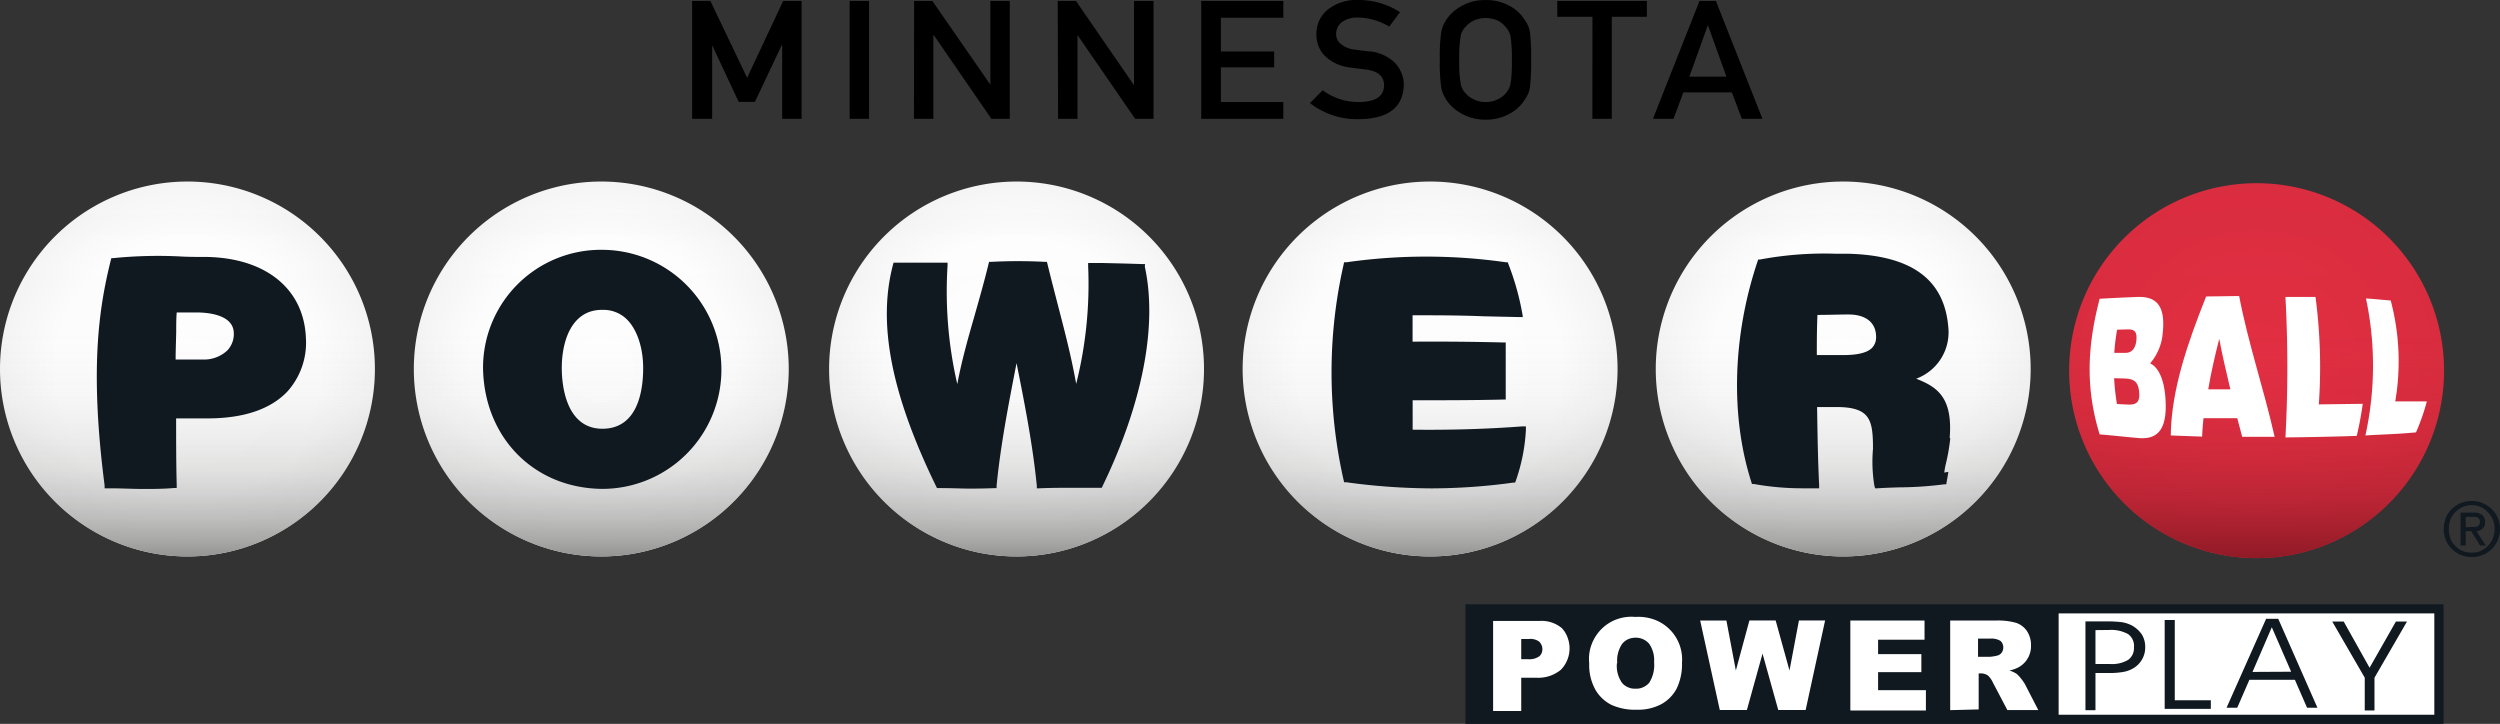
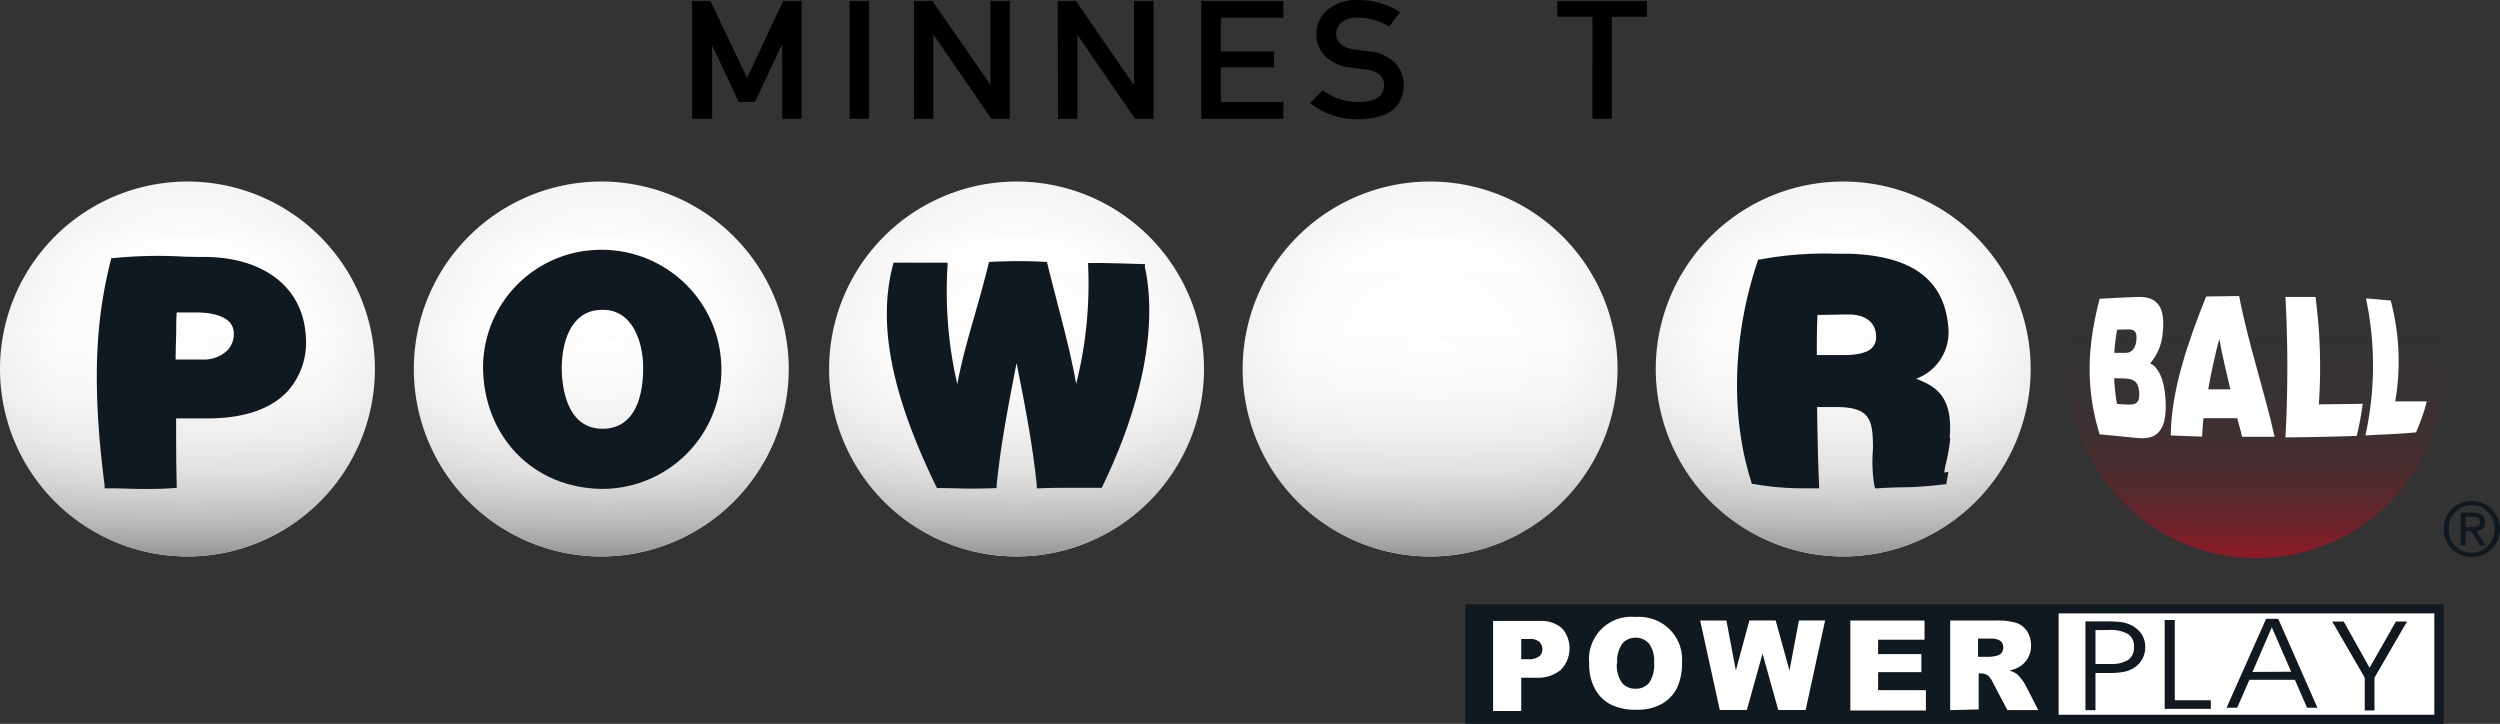
<svg xmlns="http://www.w3.org/2000/svg" xmlns:xlink="http://www.w3.org/1999/xlink" viewBox="0 0 346.76 100.4">
  <rect x="0" y="0" width="346.76" height="100.4" fill="#333333" stroke="none" />
  <defs>
    <style>.cls-1{fill:url(#radial-gradient);}.cls-2{fill:url(#linear-gradient);}.cls-3{fill:url(#radial-gradient-2);}.cls-4{fill:url(#linear-gradient-2);}.cls-5{fill:url(#radial-gradient-3);}.cls-6{fill:url(#linear-gradient-3);}.cls-7{fill:url(#radial-gradient-4);}.cls-8{fill:url(#linear-gradient-4);}.cls-9{fill:url(#radial-gradient-5);}.cls-10{fill:url(#linear-gradient-5);}.cls-11{fill:url(#radial-gradient-6);}.cls-12{fill:url(#linear-gradient-6);}.cls-13,.cls-15{fill:#fff;}.cls-14,.cls-16{fill:#101820;}.cls-15,.cls-16{fill-rule:evenodd;}</style>
    <radialGradient id="radial-gradient" cx="312.96" cy="54.01" r="26.04" gradientTransform="matrix(1, 0, 0, -1, 0, 105.47)" gradientUnits="userSpaceOnUse">
      <stop offset="0" stop-color="#e42f43" />
      <stop offset="1" stop-color="#da2d3f" />
    </radialGradient>
    <linearGradient id="linear-gradient" x1="312.96" y1="27.97" x2="312.96" y2="80.05" gradientTransform="matrix(1, 0, 0, -1, 0, 105.47)" gradientUnits="userSpaceOnUse">
      <stop offset="0" stop-color="#8f1a26" />
      <stop offset="0.04" stop-color="#8f1a26" stop-opacity="0.83" />
      <stop offset="0.1" stop-color="#8f1a26" stop-opacity="0.61" />
      <stop offset="0.16" stop-color="#8f1a26" stop-opacity="0.42" />
      <stop offset="0.24" stop-color="#8f1a26" stop-opacity="0.26" />
      <stop offset="0.32" stop-color="#8f1a26" stop-opacity="0.14" />
      <stop offset="0.43" stop-color="#8f1a26" stop-opacity="0.06" />
      <stop offset="0.58" stop-color="#8f1a26" stop-opacity="0.01" />
      <stop offset="1" stop-color="#8f1a26" stop-opacity="0" />
    </linearGradient>
    <radialGradient id="radial-gradient-2" cx="255.66" cy="54.24" r="26.04" gradientTransform="matrix(1, 0, 0, -1, 0, 105.47)" gradientUnits="userSpaceOnUse">
      <stop offset="0" stop-color="#fff" />
      <stop offset="0.7" stop-color="#fdfdfd" />
      <stop offset="0.95" stop-color="#f6f6f6" />
      <stop offset="1" stop-color="#f4f4f4" />
    </radialGradient>
    <linearGradient id="linear-gradient-2" x1="255.66" y1="28.2" x2="255.66" y2="80.28" gradientTransform="matrix(1, 0, 0, -1, 0, 105.47)" gradientUnits="userSpaceOnUse">
      <stop offset="0" stop-color="#939392" />
      <stop offset="0.04" stop-color="#939392" stop-opacity="0.8" />
      <stop offset="0.1" stop-color="#939392" stop-opacity="0.59" />
      <stop offset="0.17" stop-color="#939392" stop-opacity="0.4" />
      <stop offset="0.24" stop-color="#939392" stop-opacity="0.25" />
      <stop offset="0.33" stop-color="#939392" stop-opacity="0.14" />
      <stop offset="0.43" stop-color="#939392" stop-opacity="0.06" />
      <stop offset="0.58" stop-color="#939392" stop-opacity="0.01" />
      <stop offset="1" stop-color="#939392" stop-opacity="0" />
    </linearGradient>
    <radialGradient id="radial-gradient-3" cx="198.36" cy="54.24" r="26.04" xlink:href="#radial-gradient-2" />
    <linearGradient id="linear-gradient-3" x1="198.36" y1="28.2" x2="198.36" y2="80.28" xlink:href="#linear-gradient-2" />
    <radialGradient id="radial-gradient-4" cx="141" cy="54.24" r="26.04" xlink:href="#radial-gradient-2" />
    <linearGradient id="linear-gradient-4" x1="141" y1="28.2" x2="141" y2="80.28" xlink:href="#linear-gradient-2" />
    <radialGradient id="radial-gradient-5" cx="83.4" cy="54.24" r="26.04" xlink:href="#radial-gradient-2" />
    <linearGradient id="linear-gradient-5" x1="83.4" y1="28.2" x2="83.4" y2="80.28" xlink:href="#linear-gradient-2" />
    <radialGradient id="radial-gradient-6" cx="26.04" cy="54.24" r="26.04" xlink:href="#radial-gradient-2" />
    <linearGradient id="linear-gradient-6" x1="26.04" y1="28.2" x2="26.04" y2="80.28" xlink:href="#linear-gradient-2" />
  </defs>
  <g id="Layer_2" data-name="Layer 2">
    <g id="Layer_1-2" data-name="Layer 1">
-       <path class="cls-1" d="M313,25.41h0a26,26,0,0,1,26,26h0a26,26,0,0,1-26,26h0a26,26,0,0,1-26-26h0A26,26,0,0,1,313,25.41Z" />
      <path class="cls-2" d="M313,25.41h0a26,26,0,0,1,26,26h0a26,26,0,0,1-26,26h0a26,26,0,0,1-26-26h0A26,26,0,0,1,313,25.41Z" />
      <path class="cls-3" d="M255.66,25.18h0a26,26,0,0,1,26,26h0a26,26,0,0,1-26,26h0a26,26,0,0,1-26-26h0A26,26,0,0,1,255.66,25.18Z" />
      <path class="cls-4" d="M255.66,25.18h0a26,26,0,0,1,26,26h0a26,26,0,0,1-26,26h0a26,26,0,0,1-26-26h0A26,26,0,0,1,255.66,25.18Z" />
      <path class="cls-5" d="M198.36,25.18h0a26,26,0,0,1,26,26h0a26,26,0,0,1-26,26h0a26,26,0,0,1-26-26h0A26,26,0,0,1,198.36,25.18Z" />
      <path class="cls-6" d="M198.36,25.18h0a26,26,0,0,1,26,26h0a26,26,0,0,1-26,26h0a26,26,0,0,1-26-26h0A26,26,0,0,1,198.36,25.18Z" />
      <path class="cls-7" d="M141,25.18h0a26,26,0,0,1,26,26h0a26,26,0,0,1-26,26h0a26,26,0,0,1-26-26h0A26,26,0,0,1,141,25.18Z" />
      <path class="cls-8" d="M141,25.18h0a26,26,0,0,1,26,26h0a26,26,0,0,1-26,26h0a26,26,0,0,1-26-26h0A26,26,0,0,1,141,25.18Z" />
      <path class="cls-9" d="M83.4,25.18h0a26,26,0,0,1,26,26h0a26,26,0,0,1-26,26h0a26,26,0,0,1-26-26h0A26,26,0,0,1,83.4,25.18Z" />
      <path class="cls-10" d="M83.4,25.18h0a26,26,0,0,1,26,26h0a26,26,0,0,1-26,26h0a26,26,0,0,1-26-26h0A26,26,0,0,1,83.4,25.18Z" />
      <path class="cls-11" d="M26,25.18h0a26,26,0,0,1,26,26h0a26,26,0,0,1-26,26h0a26,26,0,0,1-26-26H0A26,26,0,0,1,26,25.18Z" />
      <path class="cls-12" d="M26,25.18h0a26,26,0,0,1,26,26h0a26,26,0,0,1-26,26h0a26,26,0,0,1-26-26H0A26,26,0,0,1,26,25.18Z" />
      <path class="cls-13" d="M338.37,84.18h-55V99.81h55Z" />
      <path class="cls-14" d="M203.26,83.81V100.4H338.93V83.81ZM337.65,99.14H285.54V85.08h52.11Z" />
      <path class="cls-15" d="M207.14,86.13h6.38a4.37,4.37,0,0,1,3.12,1,3.79,3.79,0,0,1,.79,1.3,4.26,4.26,0,0,1-.92,4.46A4.91,4.91,0,0,1,213.05,94H211v4.62H207.1V86.13Zm3.85,5.3h.94a2.33,2.33,0,0,0,1.56-.39,1.17,1.17,0,0,0,.34-.45,1.47,1.47,0,0,0,0-1.09,1.87,1.87,0,0,0-.29-.46,2,2,0,0,0-1.46-.41H211v2.8Z" />
      <path class="cls-15" d="M220.43,92a5.73,5.73,0,0,1,.31-2.56,6,6,0,0,1,1.37-2.17,5.83,5.83,0,0,1,2.17-1.38,6,6,0,0,1,2.56-.32,6.54,6.54,0,0,1,2.56.35,5.88,5.88,0,0,1,3.9,6,7.81,7.81,0,0,1-.73,3.57,5.28,5.28,0,0,1-2.12,2.17,6.88,6.88,0,0,1-3.45.78,7.86,7.86,0,0,1-3.48-.67,5.27,5.27,0,0,1-2.24-2.12,7,7,0,0,1-.85-3.63Zm3.84,0a4.1,4.1,0,0,0,.7,2.7,2.2,2.2,0,0,0,.85.63,2.23,2.23,0,0,0,1.05.19,2.17,2.17,0,0,0,1-.18,2.44,2.44,0,0,0,.87-.62,4.58,4.58,0,0,0,.69-2.89,3.93,3.93,0,0,0-.71-2.57,2.57,2.57,0,0,0-.87-.62,2.51,2.51,0,0,0-1-.19,2.66,2.66,0,0,0-1,.2,2.35,2.35,0,0,0-.83.63,4.11,4.11,0,0,0-.7,2.72Z" />
      <path class="cls-15" d="M235.82,86.07h3.64L240.77,93l1.88-6.94h3.64L248.21,93l1.31-6.94h3.63l-2.7,12.42h-3.8l-2.18-7.82-2.17,7.82h-3.76Z" />
      <path class="cls-15" d="M256.65,86.07h10.29v2.66H260.5v2h6v2.5h-6v2.5h6.63v2.82H256.65Z" />
      <path class="cls-15" d="M270.5,98.5V86.07h6.39a9.25,9.25,0,0,1,2.72.31,2.93,2.93,0,0,1,1.52,1.13,3.49,3.49,0,0,1,.58,2,3.34,3.34,0,0,1-1.65,3,4.38,4.38,0,0,1-1.35.49,4.12,4.12,0,0,1,1,.46,4.66,4.66,0,0,1,.61.65,6.67,6.67,0,0,1,.54.77l1.86,3.61h-4.29l-2-3.8a3.12,3.12,0,0,0-.7-1,1.82,1.82,0,0,0-.94-.29h-.34v5Zm3.85-7.4H276a5.63,5.63,0,0,0,1-.16,1.06,1.06,0,0,0,.62-.39,1.18,1.18,0,0,0,.24-.73,1.08,1.08,0,0,0-.09-.5,1.1,1.1,0,0,0-.29-.42,2.38,2.38,0,0,0-1.43-.32h-1.69V91.1Z" />
      <path class="cls-16" d="M290.65,87.4v4.7h2a4.4,4.4,0,0,0,2.53-.57,2.06,2.06,0,0,0,.63-.77,2.12,2.12,0,0,0,.18-1,2,2,0,0,0-.82-1.81,4.81,4.81,0,0,0-2.63-.57Zm-1.39-1.21h3a17.65,17.65,0,0,1,2.06.11,4.81,4.81,0,0,1,1.33.43A4,4,0,0,1,297.08,88a3.28,3.28,0,0,1,.47,1.72,3.34,3.34,0,0,1-1.7,3,4.06,4.06,0,0,1-1.34.48,11.16,11.16,0,0,1-2,.15h-1.86v5.16h-1.39Z" />
      <path class="cls-16" d="M306.65,98.32h-6.4V86h1.4V97.13h5Z" />
      <path class="cls-16" d="M310.3,98.17h-1.47l5.49-12.34H316l5.44,12.34H320l-1.69-3.88H312l-1.69,3.88Zm7.49-5L315.11,87l-2.68,6.2Z" />
      <path class="cls-16" d="M329.35,94v4.54H328V94l-4.51-7.79h1.59l3.59,6.41,3.65-6.41h1.54Z" />
      <path class="cls-14" d="M339.23,71.83a4,4,0,0,1,.85-1.23,3.9,3.9,0,0,1,2.77-1.11,3.93,3.93,0,0,1,1.48.28,4.29,4.29,0,0,1,1.27.83,3.82,3.82,0,0,1,1.16,2.77,4.08,4.08,0,0,1-.31,1.55,3.85,3.85,0,0,1-.85,1.25,3.75,3.75,0,0,1-1.24.81,4,4,0,0,1-3,0,3.69,3.69,0,0,1-1.25-.81,3.47,3.47,0,0,1-.85-1.25,4,4,0,0,1,0-3.09Zm.64,2.87a3,3,0,0,0,.68,1,2.82,2.82,0,0,0,1,.71,3.14,3.14,0,0,0,1.28.25,3,3,0,0,0,1.26-.25,3.32,3.32,0,0,0,1-.71,3.61,3.61,0,0,0,.68-1,3.75,3.75,0,0,0,0-2.64,3.93,3.93,0,0,0-.68-1,3,3,0,0,0-2.24-1,3.52,3.52,0,0,0-1.28.26,3.37,3.37,0,0,0-1.68,1.7,4,4,0,0,0,0,2.68Zm3.22-3.6a1.92,1.92,0,0,1,1.21.33,1.23,1.23,0,0,1,.39,1,1,1,0,0,1-.08.49,1,1,0,0,1-.27.41,1.58,1.58,0,0,1-.85.34l1.3,2H344l-1.24-2H342v2h-.71V71.1Zm-.31,2h.45a1,1,0,0,0,.38-.09.58.58,0,0,0,.27-.22.84.84,0,0,0,.1-.42.61.61,0,0,0-.08-.34.62.62,0,0,0-.24-.24,1.19,1.19,0,0,0-.32-.1H342v1.45Z" />
      <path class="cls-13" d="M291.23,60.25c-2.07-6.7-1.62-12.6,0-18.81,1.72-.1,3.44-.18,5.16-.25,2.45-.1,4,.91,3.6,4.88a7.35,7.35,0,0,1-1.76,4.33c1.26.58,1.94,2.46,2.11,4.64.36,4.49-1,6-3.84,5.71C294.75,60.59,293,60.4,291.23,60.25Zm2.42-14.52a29.28,29.28,0,0,0-.39,3.21h1.6c.77,0,1.34-.56,1.46-1.71.16-1.52-.54-1.55-1.35-1.54Zm-.41,6.73a30.61,30.61,0,0,0,.39,3.58l1.65.08c.93,0,1.57-.24,1.43-1.72-.14-1.73-1-1.87-2.25-1.91Z" />
      <path class="cls-13" d="M301.09,60.4c.09-6.34,2.32-12.78,4.91-19.28l4.58-.06c1.23,6.49,3.46,13,4.92,19.53H311c-.23-.86-.46-1.72-.68-2.58h-4.69c-.09.85-.15,1.7-.19,2.55ZM307.82,47c-.6,2.33-1.13,4.65-1.53,7h3.07C308.78,51.58,308.24,49.26,307.82,47Z" />
      <path class="cls-13" d="M317,60.67a180.83,180.83,0,0,0,0-19.48h4.17a74.25,74.25,0,0,1,.46,14.9l6.09-.08a44.16,44.16,0,0,1-.83,4.45C323.65,60.57,320.32,60.64,317,60.67Z" />
      <path class="cls-13" d="M328.09,60.4a44.91,44.91,0,0,0,.08-19c1.07.06,2.36.2,3.43.28a32.84,32.84,0,0,1,.63,14h4.38a29,29,0,0,1-1.5,4.29C332.58,60.22,330.65,60.24,328.09,60.4Z" />
      <path class="cls-14" d="M28.72,35.64c-1.33,0-2.55,0-3.72-.07a62.38,62.38,0,0,0-9.27.23h-.28l-.08.28c-1.67,6.72-2.94,15.14-.86,31.25v.4h.74c1.61,0,3.11.09,4.63.09,1.36,0,2.74,0,4.23-.13h.4v-.4c-.08-3.1-.08-6.21-.08-9.26h4.71c4.8-.06,8.39-1.3,10.69-3.69a10.14,10.14,0,0,0,2.6-7.47C42.16,40.09,36.91,35.81,28.72,35.64Zm3.71,10.61a3.26,3.26,0,0,1-.22,1.28,3.33,3.33,0,0,1-.7,1.1,4.74,4.74,0,0,1-3.36,1.24H24.36c0-1.19.05-2.48.08-3.74,0-1,0-1.9.07-2.79H27C28.65,43.31,32.43,43.57,32.43,46.25Z" />
      <path class="cls-14" d="M83.52,34.65A16.35,16.35,0,0,0,67,51c.12,9.63,7,16.7,16.49,16.81A16.53,16.53,0,0,0,100.06,51.1h0A16.59,16.59,0,0,0,83.52,34.65Zm-5.6,16.41c0-3.9,1.45-8.06,5.53-8.08h.2a4.6,4.6,0,0,1,3.28,1.3c1.42,1.39,2.28,3.93,2.28,6.78,0,3.13-.74,8.39-5.64,8.41C78.32,59.47,77.92,53,77.92,51.06Z" />
      <path class="cls-14" d="M158.82,36.63h-.3c-2.53-.08-3-.09-5.65-.15h-1.94v.42a57,57,0,0,1-1.66,16.35c-.69-3.87-1.61-7.38-2.57-11.06-.46-1.79-.94-3.63-1.42-5.6l-.07-.27h-.28a71.21,71.21,0,0,0-7.45,0h-.29l-.07.27c-.6,2.48-1.26,4.76-1.89,7-.93,3.23-1.81,6.3-2.45,9.69a57.12,57.12,0,0,1-1.35-16.44v-.41h-7.49l-.08.3c-2.15,8.13-.26,17.9,6,30.76l.11.21h.23c2.07,0,3.13.07,4.15.07s1.86,0,3.54-.06h.34v-.34c.55-5.6,1.67-11.37,2.77-17,1.12,5.59,2.25,11.36,2.81,17v.36h.36c1.58-.07,3-.07,4.42-.07h4.23l.1-.22c5.57-11.5,7.65-22.32,5.87-30.45Z" />
-       <path class="cls-14" d="M195.94,59.6V55.52c4.14,0,8.35,0,12.51-.1h.4V47.5h-.42c-4.1-.1-8.31-.14-12.5-.11V43.73c3.28,0,6.45,0,9.8.14l5,.11h.5l-.08-.49a36.75,36.75,0,0,0-1.93-6.87l-.09-.24h-.25a78.13,78.13,0,0,0-22.13,0h-.32l-.06.29a67.54,67.54,0,0,0,0,29.94l.07.28h.28a88.77,88.77,0,0,0,11.86.85,84,84,0,0,0,11.32-.8h.25l.09-.23a25.22,25.22,0,0,0,1.41-7.09l0-.48h-.49C206.13,59.52,201,59.66,195.94,59.6Z" />
      <path class="cls-14" d="M270.43,60.73c.45-5.64-1.77-7.08-4.65-8.2a6.86,6.86,0,0,0,4.45-7.22c-.57-6.6-5.14-9.91-14-10.12h-1.72A48.41,48.41,0,0,0,244.1,36h-.24l-.07.23c-3.48,10.34-3.8,21.51-.86,30.66l.07.24h.25a38.18,38.18,0,0,0,7,.6h2.07v-.43c-.17-3.56-.23-7.21-.28-10.74v-.1h2.75c2,0,3.29.36,4,1.12.9.93,1,2.54,1,4.68a20.65,20.65,0,0,0,.2,5.15l.1.32h.33c1-.07,2-.1,2.93-.13a51,51,0,0,0,6.3-.42h.3l.3-1.73-.57.1h0a9.08,9.08,0,0,1,.2-1.14,27.1,27.1,0,0,0,.63-3.6Zm-10.21-14.1a2.32,2.32,0,0,1-.11.87,2.12,2.12,0,0,1-.45.75c-.65.66-1.94,1-4,1H252c0-1.77,0-3.6.09-5.57,1.45,0,2.92-.06,4.35-.06C258.78,43.63,260.18,44.73,260.22,46.63Z" />
      <path d="M96,.13h2.53l5.1,10.66,5-10.66h2.55V16.48h-2.69V6.28h-.07l-3.71,7.85h-2.25L98.78,6.28h0v10.2H96Z" />
      <path d="M117.85.13h2.69V16.48h-2.69Z" />
      <path d="M126.79.13h2.53l8.05,11.62h0V.13h2.69V16.48h-2.55l-8-11.62h-.05V16.48h-2.69Z" />
      <path d="M146.71.13h2.53l8,11.62h.05V.13H160V16.48h-2.55l-8-11.62h0V16.48h-2.69Z" />
      <path d="M166.62.13H178V2.46h-8.66V7.14h7.39v2.2h-7.39v4.81H178v2.33H166.62Z" />
      <path d="M183.46,12.52a8.29,8.29,0,0,0,5,1.63c2.31,0,3.48-.79,3.52-2.28,0-1.22-.76-1.95-2.32-2.2l-2.35-.3a6,6,0,0,1-3.49-1.56,4.15,4.15,0,0,1-1.23-3,4.33,4.33,0,0,1,1.55-3.46A6.43,6.43,0,0,1,188.44,0a10.54,10.54,0,0,1,5.75,1.69l-1.5,2a8.72,8.72,0,0,0-4.4-1.26,3.56,3.56,0,0,0-2.07.58,2,2,0,0,0-.89,1.77,1.74,1.74,0,0,0,.6,1.28,3.54,3.54,0,0,0,1.91.81c.49.07,1.15.16,2,.25a5.69,5.69,0,0,1,3.69,1.65,4.43,4.43,0,0,1,1.18,3q-.12,4.7-6.23,4.76a10.62,10.62,0,0,1-6.78-2.23Z" />
-       <path d="M199.71,8.31a23.77,23.77,0,0,1,.19-3.82,4.35,4.35,0,0,1,.59-1.56,5.72,5.72,0,0,1,2.07-2,6.54,6.54,0,0,1,3.5-.92,6.63,6.63,0,0,1,3.53.92,5.56,5.56,0,0,1,2,2,3.48,3.48,0,0,1,.62,1.55,28.28,28.28,0,0,1,.16,3.82,28,28,0,0,1-.16,3.78,3.52,3.52,0,0,1-.62,1.58,5.53,5.53,0,0,1-2,2,6.72,6.72,0,0,1-3.53.94,6.64,6.64,0,0,1-3.5-.94,5.7,5.7,0,0,1-2.07-2c-.13-.24-.24-.48-.35-.7a3.94,3.94,0,0,1-.24-.88A23.67,23.67,0,0,1,199.71,8.31Zm2.69,0a17.39,17.39,0,0,0,.2,3.26,2.66,2.66,0,0,0,.69,1.39,3.24,3.24,0,0,0,1.13.82,3.44,3.44,0,0,0,1.63.37,3.68,3.68,0,0,0,1.68-.37A3.08,3.08,0,0,0,208.8,13a2.85,2.85,0,0,0,.72-1.39,19,19,0,0,0,.18-3.26,19.7,19.7,0,0,0-.18-3.3,2.76,2.76,0,0,0-.72-1.35,3.28,3.28,0,0,0-1.07-.85,4.48,4.48,0,0,0-1.68-.35,4.17,4.17,0,0,0-1.63.35,3.43,3.43,0,0,0-1.13.85A2.57,2.57,0,0,0,202.6,5,18.07,18.07,0,0,0,202.4,8.31Z" />
      <path d="M220.88,2.33H216V.13h12.43v2.2h-4.87V16.48h-2.69Z" />
-       <path d="M240.22,12.82h-6.73l-1.37,3.66h-2.85L235.73.13H238l6.46,16.35H241.6Zm-.76-2.19-2.57-7.15h0l-2.57,7.15Z" />
    </g>
  </g>
</svg>